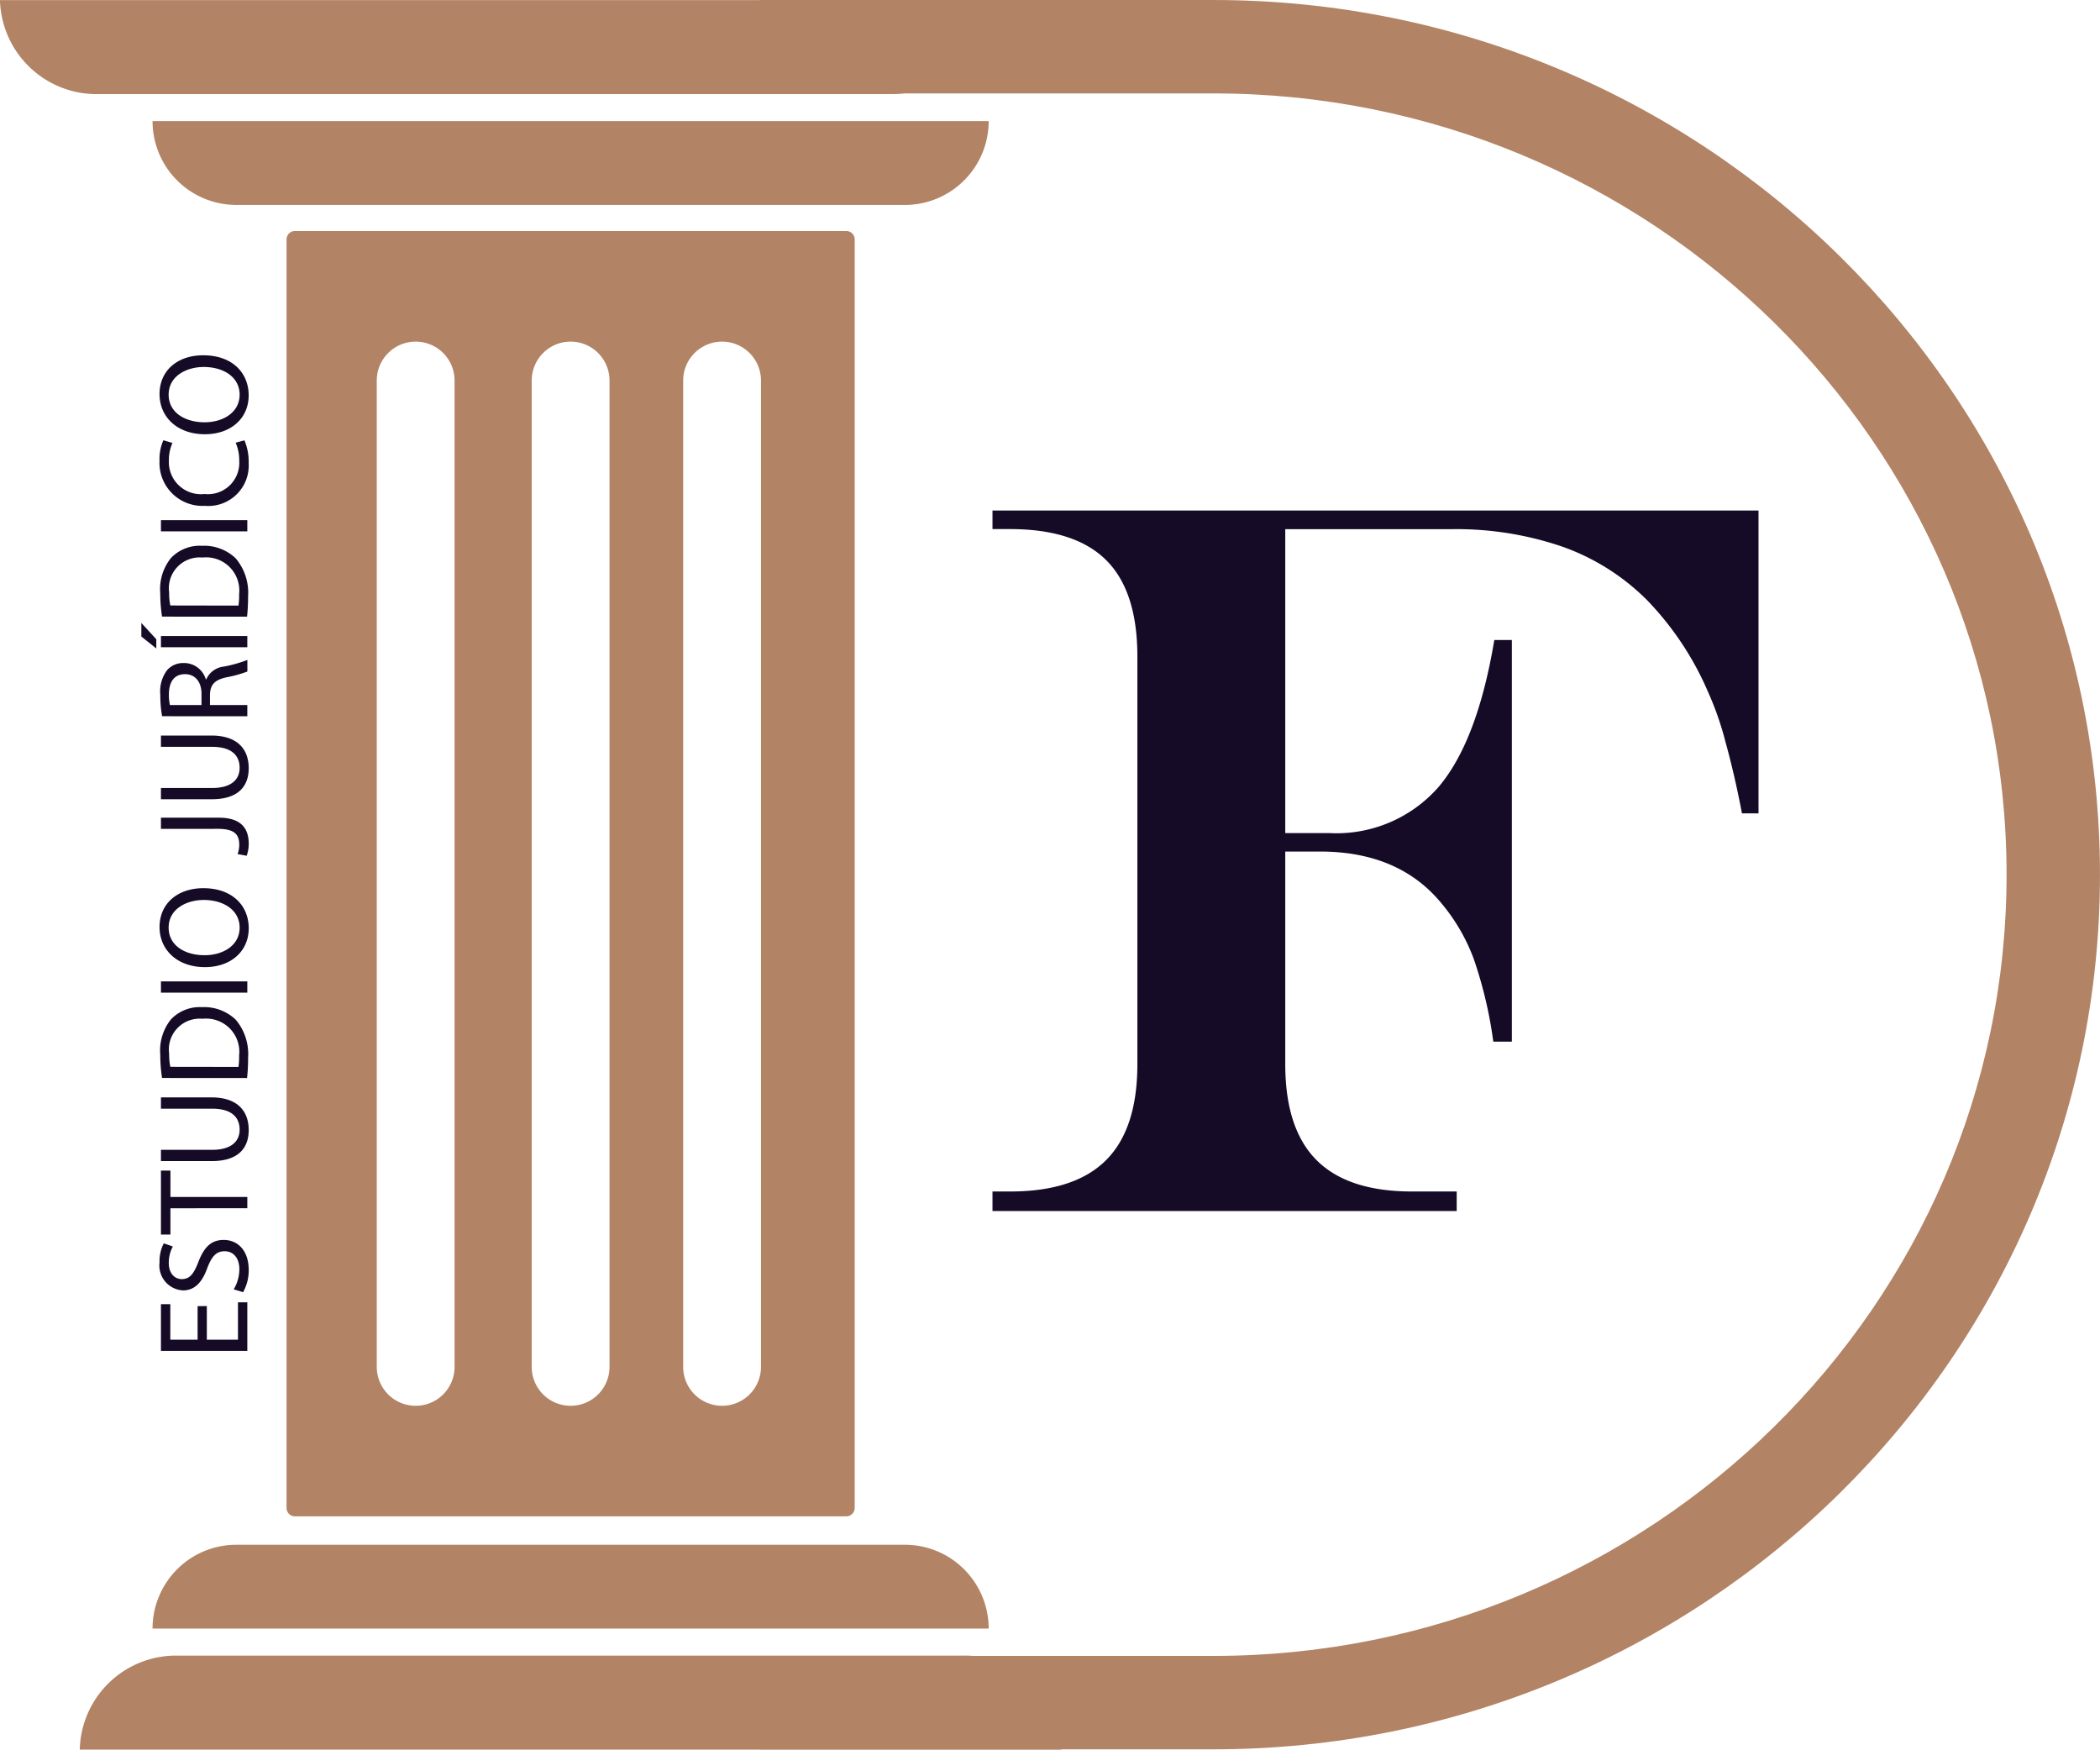
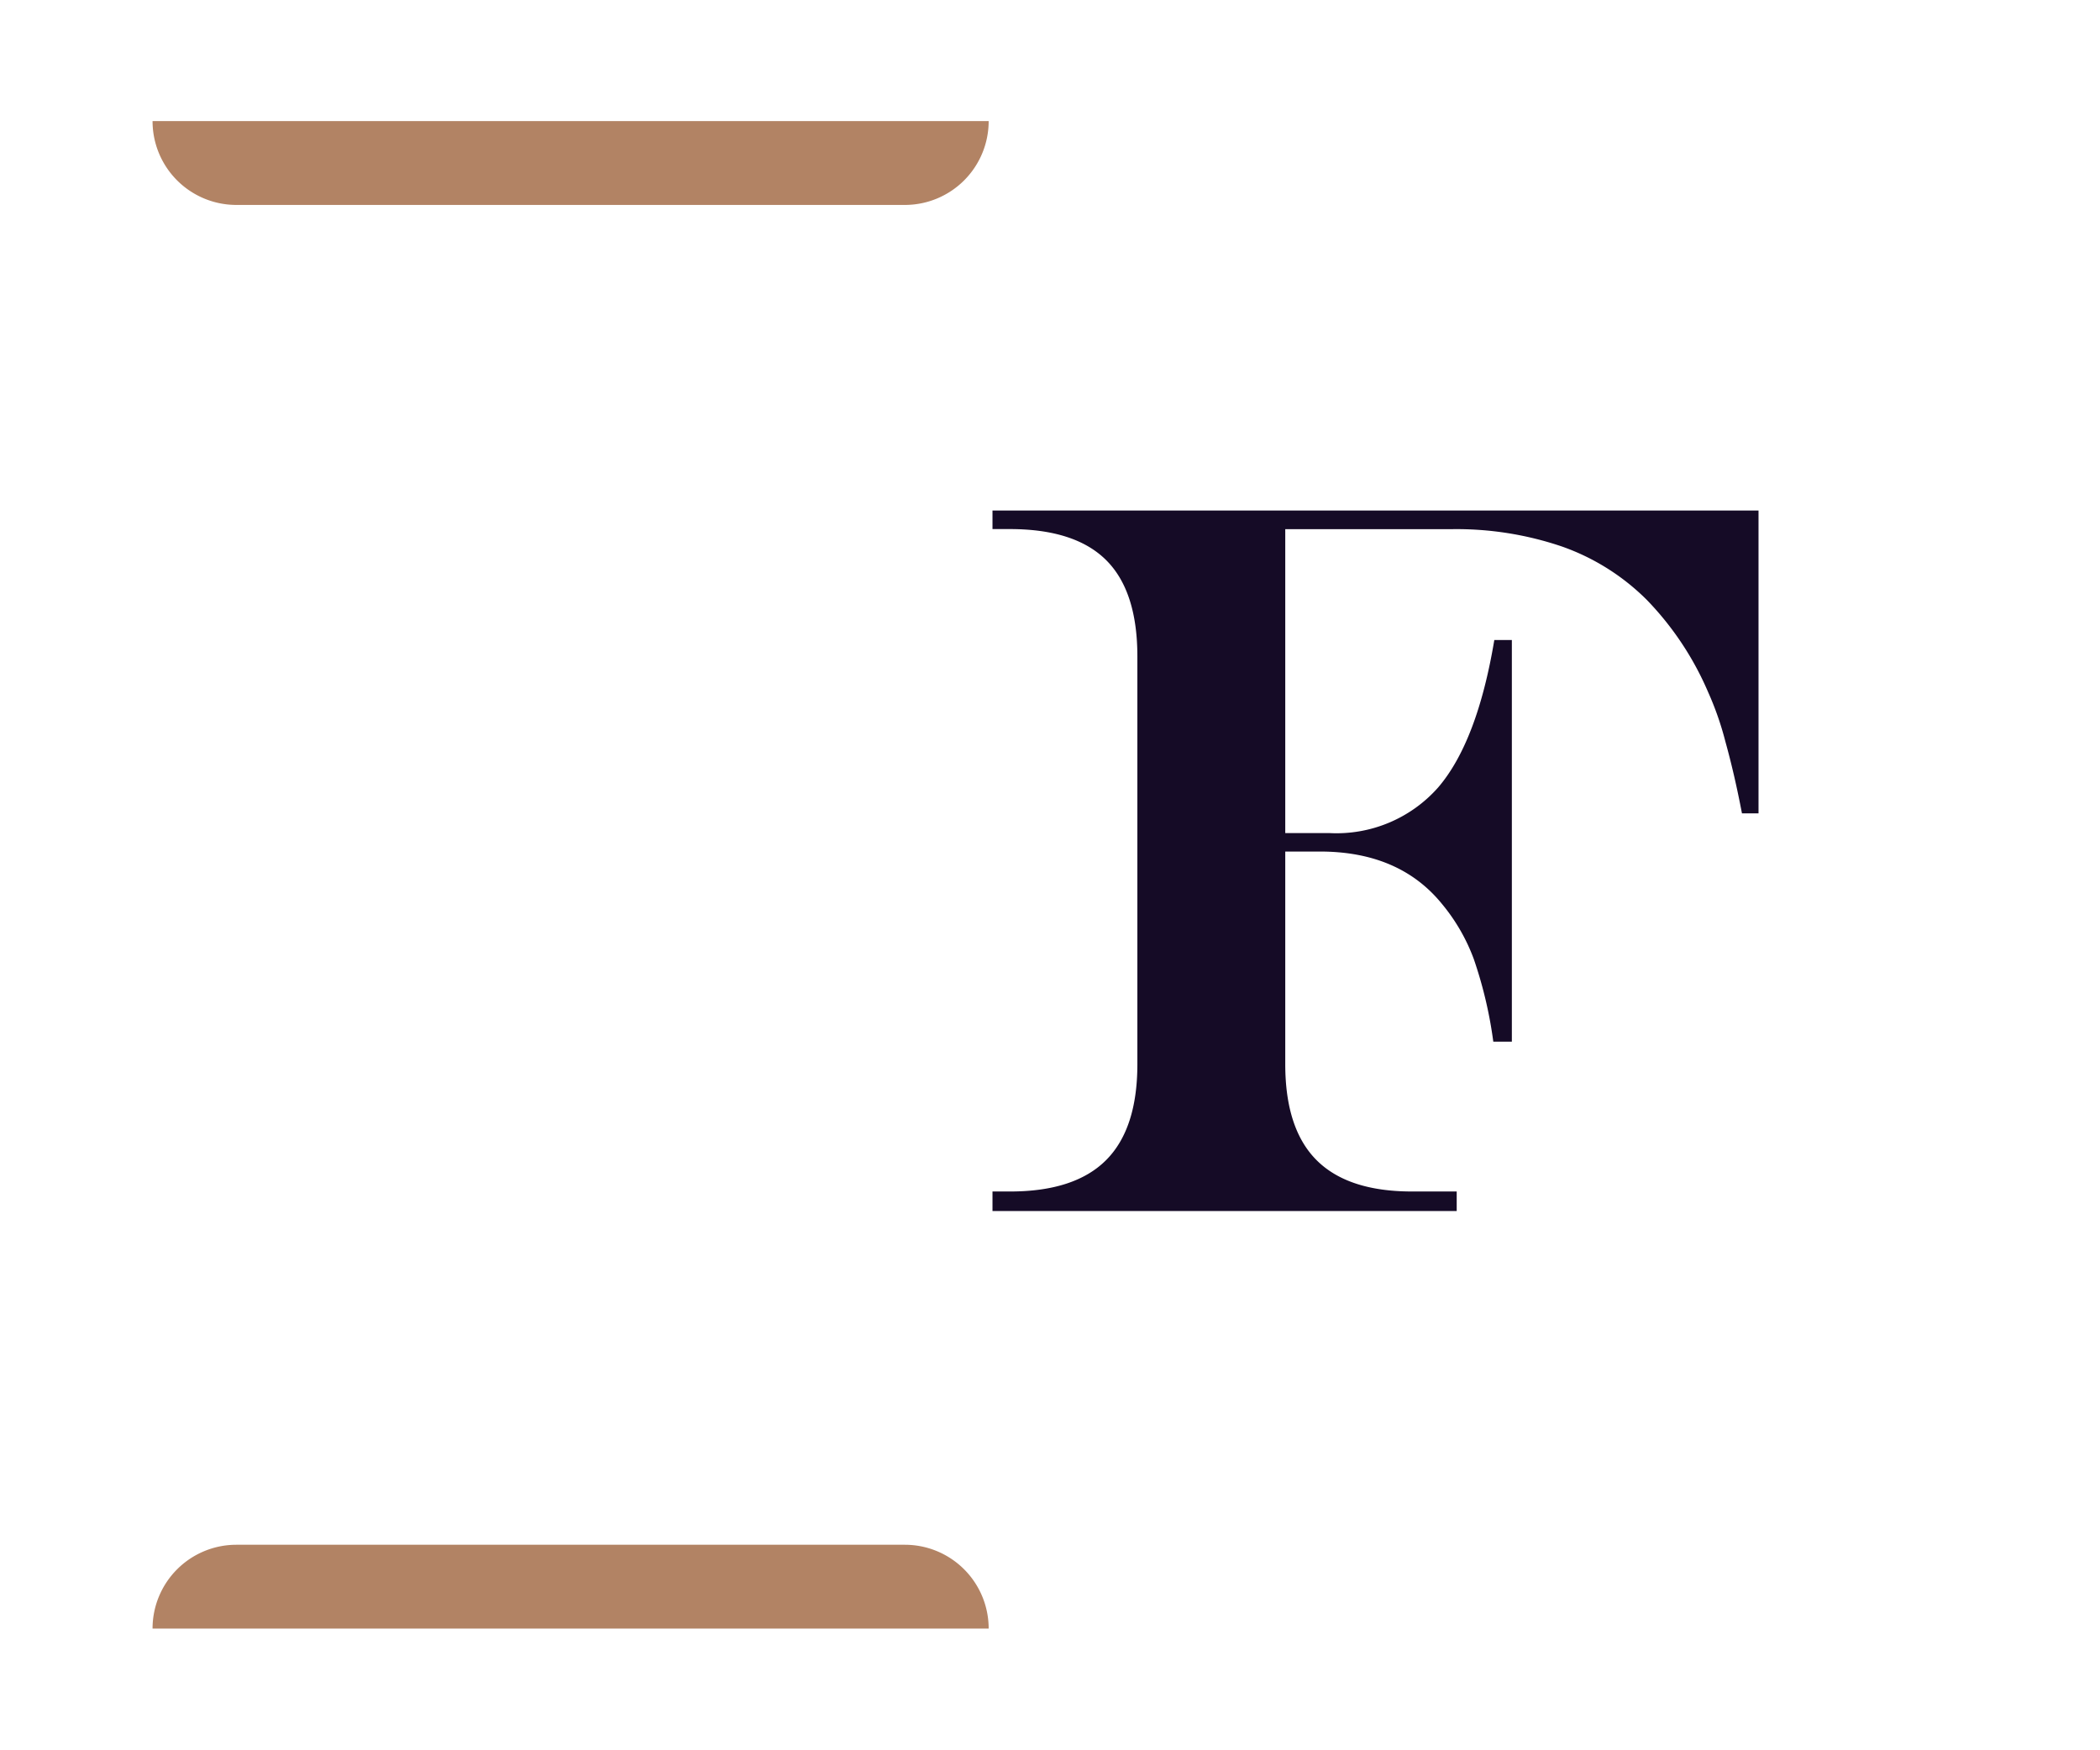
<svg xmlns="http://www.w3.org/2000/svg" width="168.641" height="140.48" viewBox="0 0 168.641 140.48">
  <g id="Group_13" data-name="Group 13" transform="translate(72.438 155.529)">
    <g id="Group_12" data-name="Group 12" transform="translate(-72.438 -155.529)">
      <g id="Group_10" data-name="Group 10" transform="translate(61)">
-         <path id="Path_2" data-name="Path 2" d="M290.553,632.535H254.1v-7.5h36.451c35.119,0,63.69-28.14,63.69-62.728s-28.571-62.728-63.69-62.728H254.1v-7.5h36.451c39.254,0,71.19,31.5,71.19,70.228S329.808,632.535,290.553,632.535Z" transform="translate(-254.102 -492.078)" fill="#b28364" />
-       </g>
+         </g>
      <g id="Group_11" data-name="Group 11" transform="translate(0 0.007)">
-         <path id="Path_1" data-name="Path 1" d="M147.189,494.989h63.477a7.761,7.761,0,0,0,7.96-7.547h-79.4A7.761,7.761,0,0,0,147.189,494.989Z" transform="translate(-139.229 -487.442)" fill="#b28364" />
-         <path id="Path_3" data-name="Path 3" d="M140.872,782.467H203.9a7.731,7.731,0,0,1,7.9,7.547H132.969A7.731,7.731,0,0,1,140.872,782.467Z" transform="translate(-126.562 -649.54)" fill="#b28364" />
        <path id="Path_4" data-name="Path 4" d="M152.668,515.815H206.35a6.731,6.731,0,0,0,6.731-6.731H145.937A6.731,6.731,0,0,0,152.668,515.815Z" transform="translate(-133.686 -499.367)" fill="#b28364" />
        <path id="Path_5" data-name="Path 5" d="M152.668,762.716H206.35a6.731,6.731,0,0,1,6.731,6.731H145.937A6.731,6.731,0,0,1,152.668,762.716Z" transform="translate(-133.686 -638.691)" fill="#b28364" />
-         <path id="Exclusion_1" data-name="Exclusion 1" d="M44.953,103.2H.672A.673.673,0,0,1,0,102.529V.671A.673.673,0,0,1,.672,0H44.953a.673.673,0,0,1,.672.671V102.529A.673.673,0,0,1,44.953,103.2ZM34.975,8.879A3.127,3.127,0,0,0,31.851,12V91.2a3.124,3.124,0,0,0,6.249,0V12A3.128,3.128,0,0,0,34.975,8.879Zm-12.162,0A3.128,3.128,0,0,0,19.688,12V91.2a3.124,3.124,0,0,0,6.249,0V12A3.127,3.127,0,0,0,22.813,8.879Zm-12.443,0A3.128,3.128,0,0,0,7.245,12V91.2a3.124,3.124,0,0,0,6.249,0V12A3.127,3.127,0,0,0,10.37,8.879Z" transform="translate(23.011 18.543)" fill="#b28364" stroke="rgba(0,0,0,0)" stroke-miterlimit="10" stroke-width="1" />
      </g>
    </g>
    <path id="Path_6" data-name="Path 6" d="M30.479-123.3v24.4h3.543a10.89,10.89,0,0,0,8.736-3.664q3.14-3.664,4.509-11.836h1.409v32.248h-1.49a34.241,34.241,0,0,0-1.57-6.643A15.138,15.138,0,0,0,43.08-93.19q-3.422-4.227-9.823-4.227H30.479v17.07q0,5.193,2.516,7.71t7.669,2.516h3.583v1.57H6.968v-1.57H8.377q5.193,0,7.71-2.516t2.516-7.71v-32.731q0-5.234-2.5-7.73t-7.73-2.5H6.968v-1.49H68.484v24.317H67.155q-.6-3.14-1.329-5.757a24.785,24.785,0,0,0-1.409-4.026,24.465,24.465,0,0,0-4.892-7.347,18.177,18.177,0,0,0-6.8-4.288A26.292,26.292,0,0,0,43.8-123.3Z" transform="translate(0.296 10.26)" fill="#150b26" />
-     <path id="Path_7" data-name="Path 7" d="M3.591,4.517H.9V2.326h2.85V1.574H0V8.51H3.9V7.759H.9v-2.5h2.7ZM4.713,8.17a3.58,3.58,0,0,0,1.77.453c1.636,0,2.428-.936,2.428-2.007,0-1.019-.6-1.585-1.77-2.037-.957-.37-1.379-.689-1.379-1.338,0-.473.36-1.039,1.307-1.039a2.762,2.762,0,0,1,1.317.329L8.633,1.8A3.151,3.151,0,0,0,7.1,1.461,2,2,0,0,0,4.857,3.344c0,.978.7,1.564,1.832,1.965C7.625,5.67,8,6.04,8,6.688c0,.7-.535,1.183-1.451,1.183a3.172,3.172,0,0,1-1.605-.453Zm6.74.34h.906V2.336h2.12V1.574H9.343v.761h2.109Zm3.787-6.935V5.659c0,2.151,1.07,2.963,2.49,2.963,1.5,0,2.624-.875,2.624-3V1.574h-.906V5.68c0,1.533-.659,2.212-1.688,2.212-.926,0-1.616-.659-1.616-2.212V1.574Zm6.668,6.915a14.45,14.45,0,0,0,1.626.082,4.272,4.272,0,0,0,3.066-1,3.668,3.668,0,0,0,1-2.7,3.194,3.194,0,0,0-.978-2.49,3.972,3.972,0,0,0-2.809-.864,12.823,12.823,0,0,0-1.9.144Zm.9-6.164a5.087,5.087,0,0,1,1.05-.093,2.474,2.474,0,0,1,2.809,2.675,2.666,2.666,0,0,1-2.953,2.943A5.653,5.653,0,0,1,22.8,7.8Zm5.958-.751V8.51h.9V1.574Zm5.268-.113c-1.852,0-3.221,1.441-3.221,3.643,0,2.1,1.286,3.519,3.118,3.519,1.77,0,3.221-1.266,3.221-3.653C37.146,2.912,35.922,1.461,34.029,1.461Zm-.041.731c1.492,0,2.212,1.441,2.212,2.819,0,1.574-.8,2.881-2.223,2.881s-2.212-1.327-2.212-2.809C31.765,3.56,32.506,2.192,33.987,2.192Zm7.923,3.951c0,1.358-.473,1.718-1.276,1.718a2.135,2.135,0,0,1-.751-.134l-.134.731a2.9,2.9,0,0,0,.957.165c1.194,0,2.1-.566,2.1-2.408V1.574h-.9Zm2.377-4.569V5.659c0,2.151,1.07,2.963,2.49,2.963,1.5,0,2.624-.875,2.624-3V1.574H48.5V5.68c0,1.533-.659,2.212-1.688,2.212-.926,0-1.616-.659-1.616-2.212V1.574ZM50.955,8.51h.9v-3h.844c.813.031,1.183.391,1.389,1.348a9.262,9.262,0,0,0,.463,1.657h.926a11.038,11.038,0,0,1-.535-1.9,1.729,1.729,0,0,0-1.019-1.4V5.176a1.821,1.821,0,0,0,1.307-1.77,1.727,1.727,0,0,0-.545-1.317,2.836,2.836,0,0,0-2.007-.566,9.325,9.325,0,0,0-1.718.144Zm.9-6.215a3.683,3.683,0,0,1,.885-.082c.947.01,1.595.4,1.595,1.3,0,.792-.607,1.317-1.564,1.317h-.916Zm4.641-.72V8.51h.9V1.574ZM57.356,0,56.4,1.2h.741L58.447,0Zm1.595,8.489a14.45,14.45,0,0,0,1.626.082,4.272,4.272,0,0,0,3.066-1,3.668,3.668,0,0,0,1-2.7,3.194,3.194,0,0,0-.978-2.49,3.972,3.972,0,0,0-2.809-.864,12.823,12.823,0,0,0-1.9.144Zm.9-6.164a5.087,5.087,0,0,1,1.05-.093A2.474,2.474,0,0,1,63.7,4.908a2.666,2.666,0,0,1-2.953,2.943,5.653,5.653,0,0,1-.906-.051ZM65.8,1.574V8.51h.9V1.574Zm7.121,6a3.583,3.583,0,0,1-1.461.288A2.521,2.521,0,0,1,68.8,5.073,2.579,2.579,0,0,1,71.5,2.212a3.261,3.261,0,0,1,1.4.288l.216-.731a3.718,3.718,0,0,0-1.646-.309A3.451,3.451,0,0,0,67.851,5.1a3.249,3.249,0,0,0,3.427,3.519,4.41,4.41,0,0,0,1.832-.34Zm3.9-6.112C74.972,1.461,73.6,2.9,73.6,5.1c0,2.1,1.286,3.519,3.118,3.519,1.77,0,3.221-1.266,3.221-3.653C79.942,2.912,78.718,1.461,76.824,1.461Zm-.041.731C78.275,2.192,79,3.632,79,5.011c0,1.574-.8,2.881-2.223,2.881S74.56,6.565,74.56,5.083C74.56,3.56,75.3,2.192,76.783,2.192Z" transform="translate(-61.087 -47.063) rotate(-90)" fill="#150b26" />
  </g>
</svg>